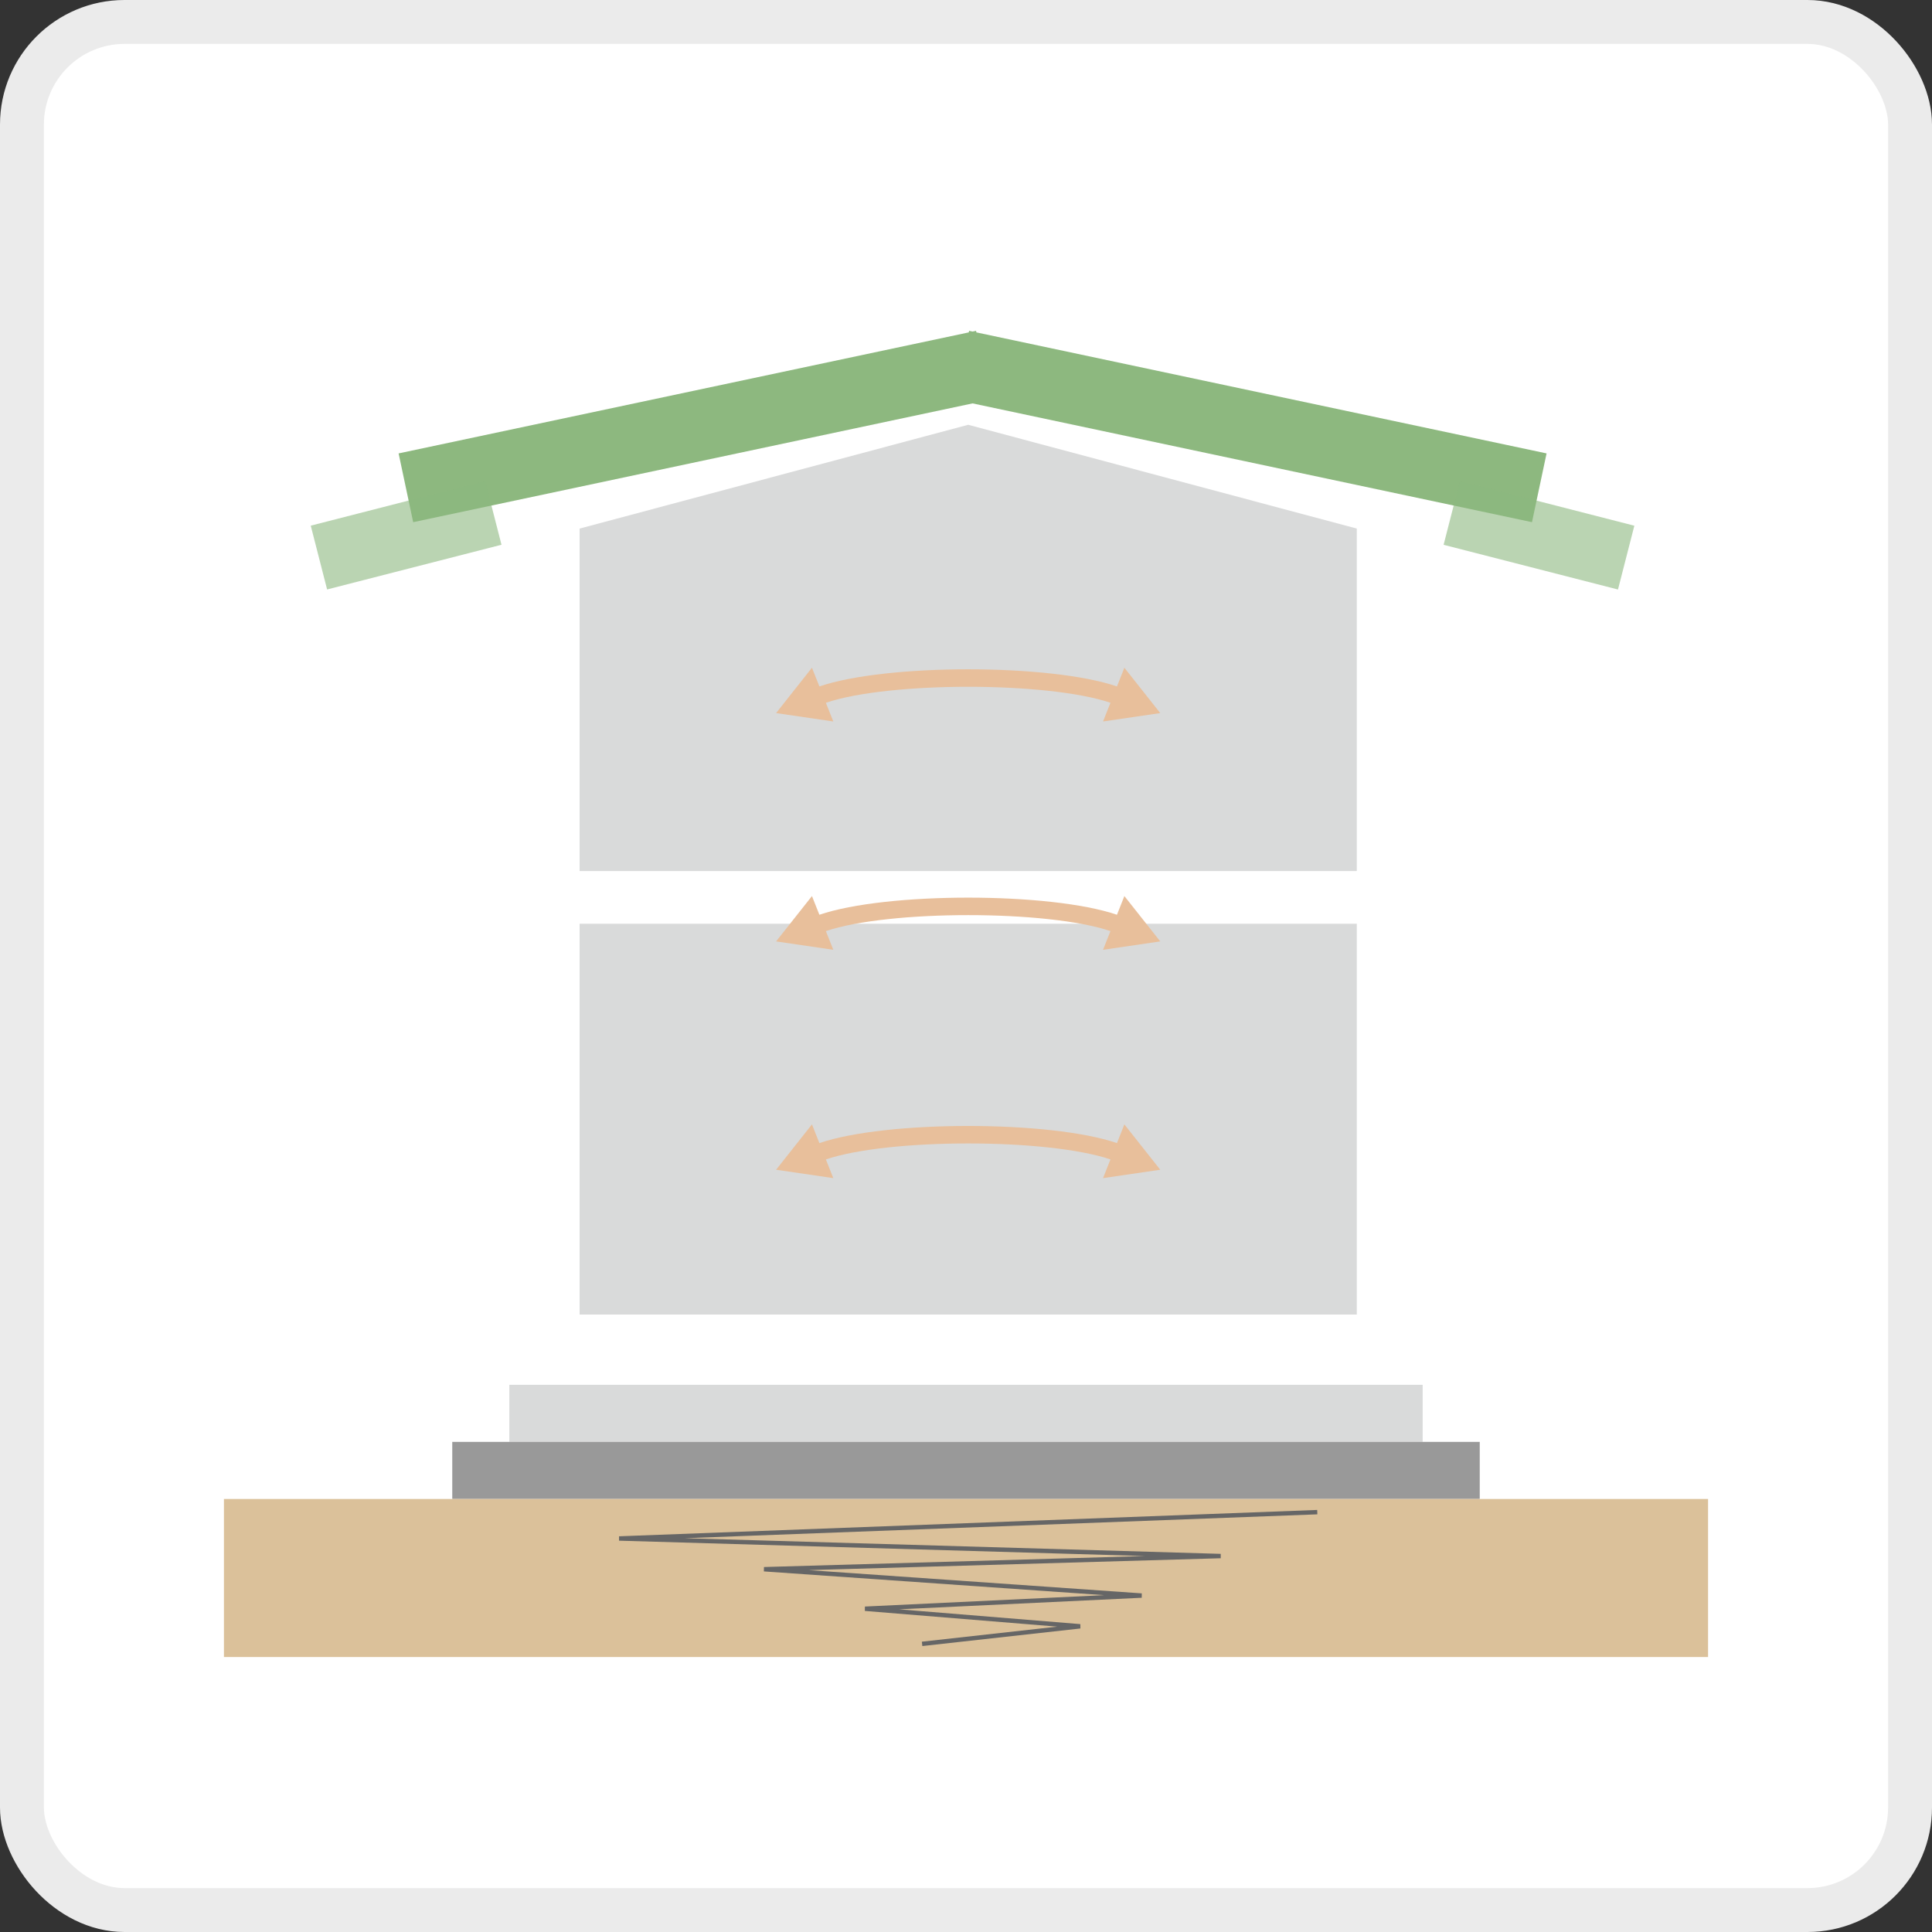
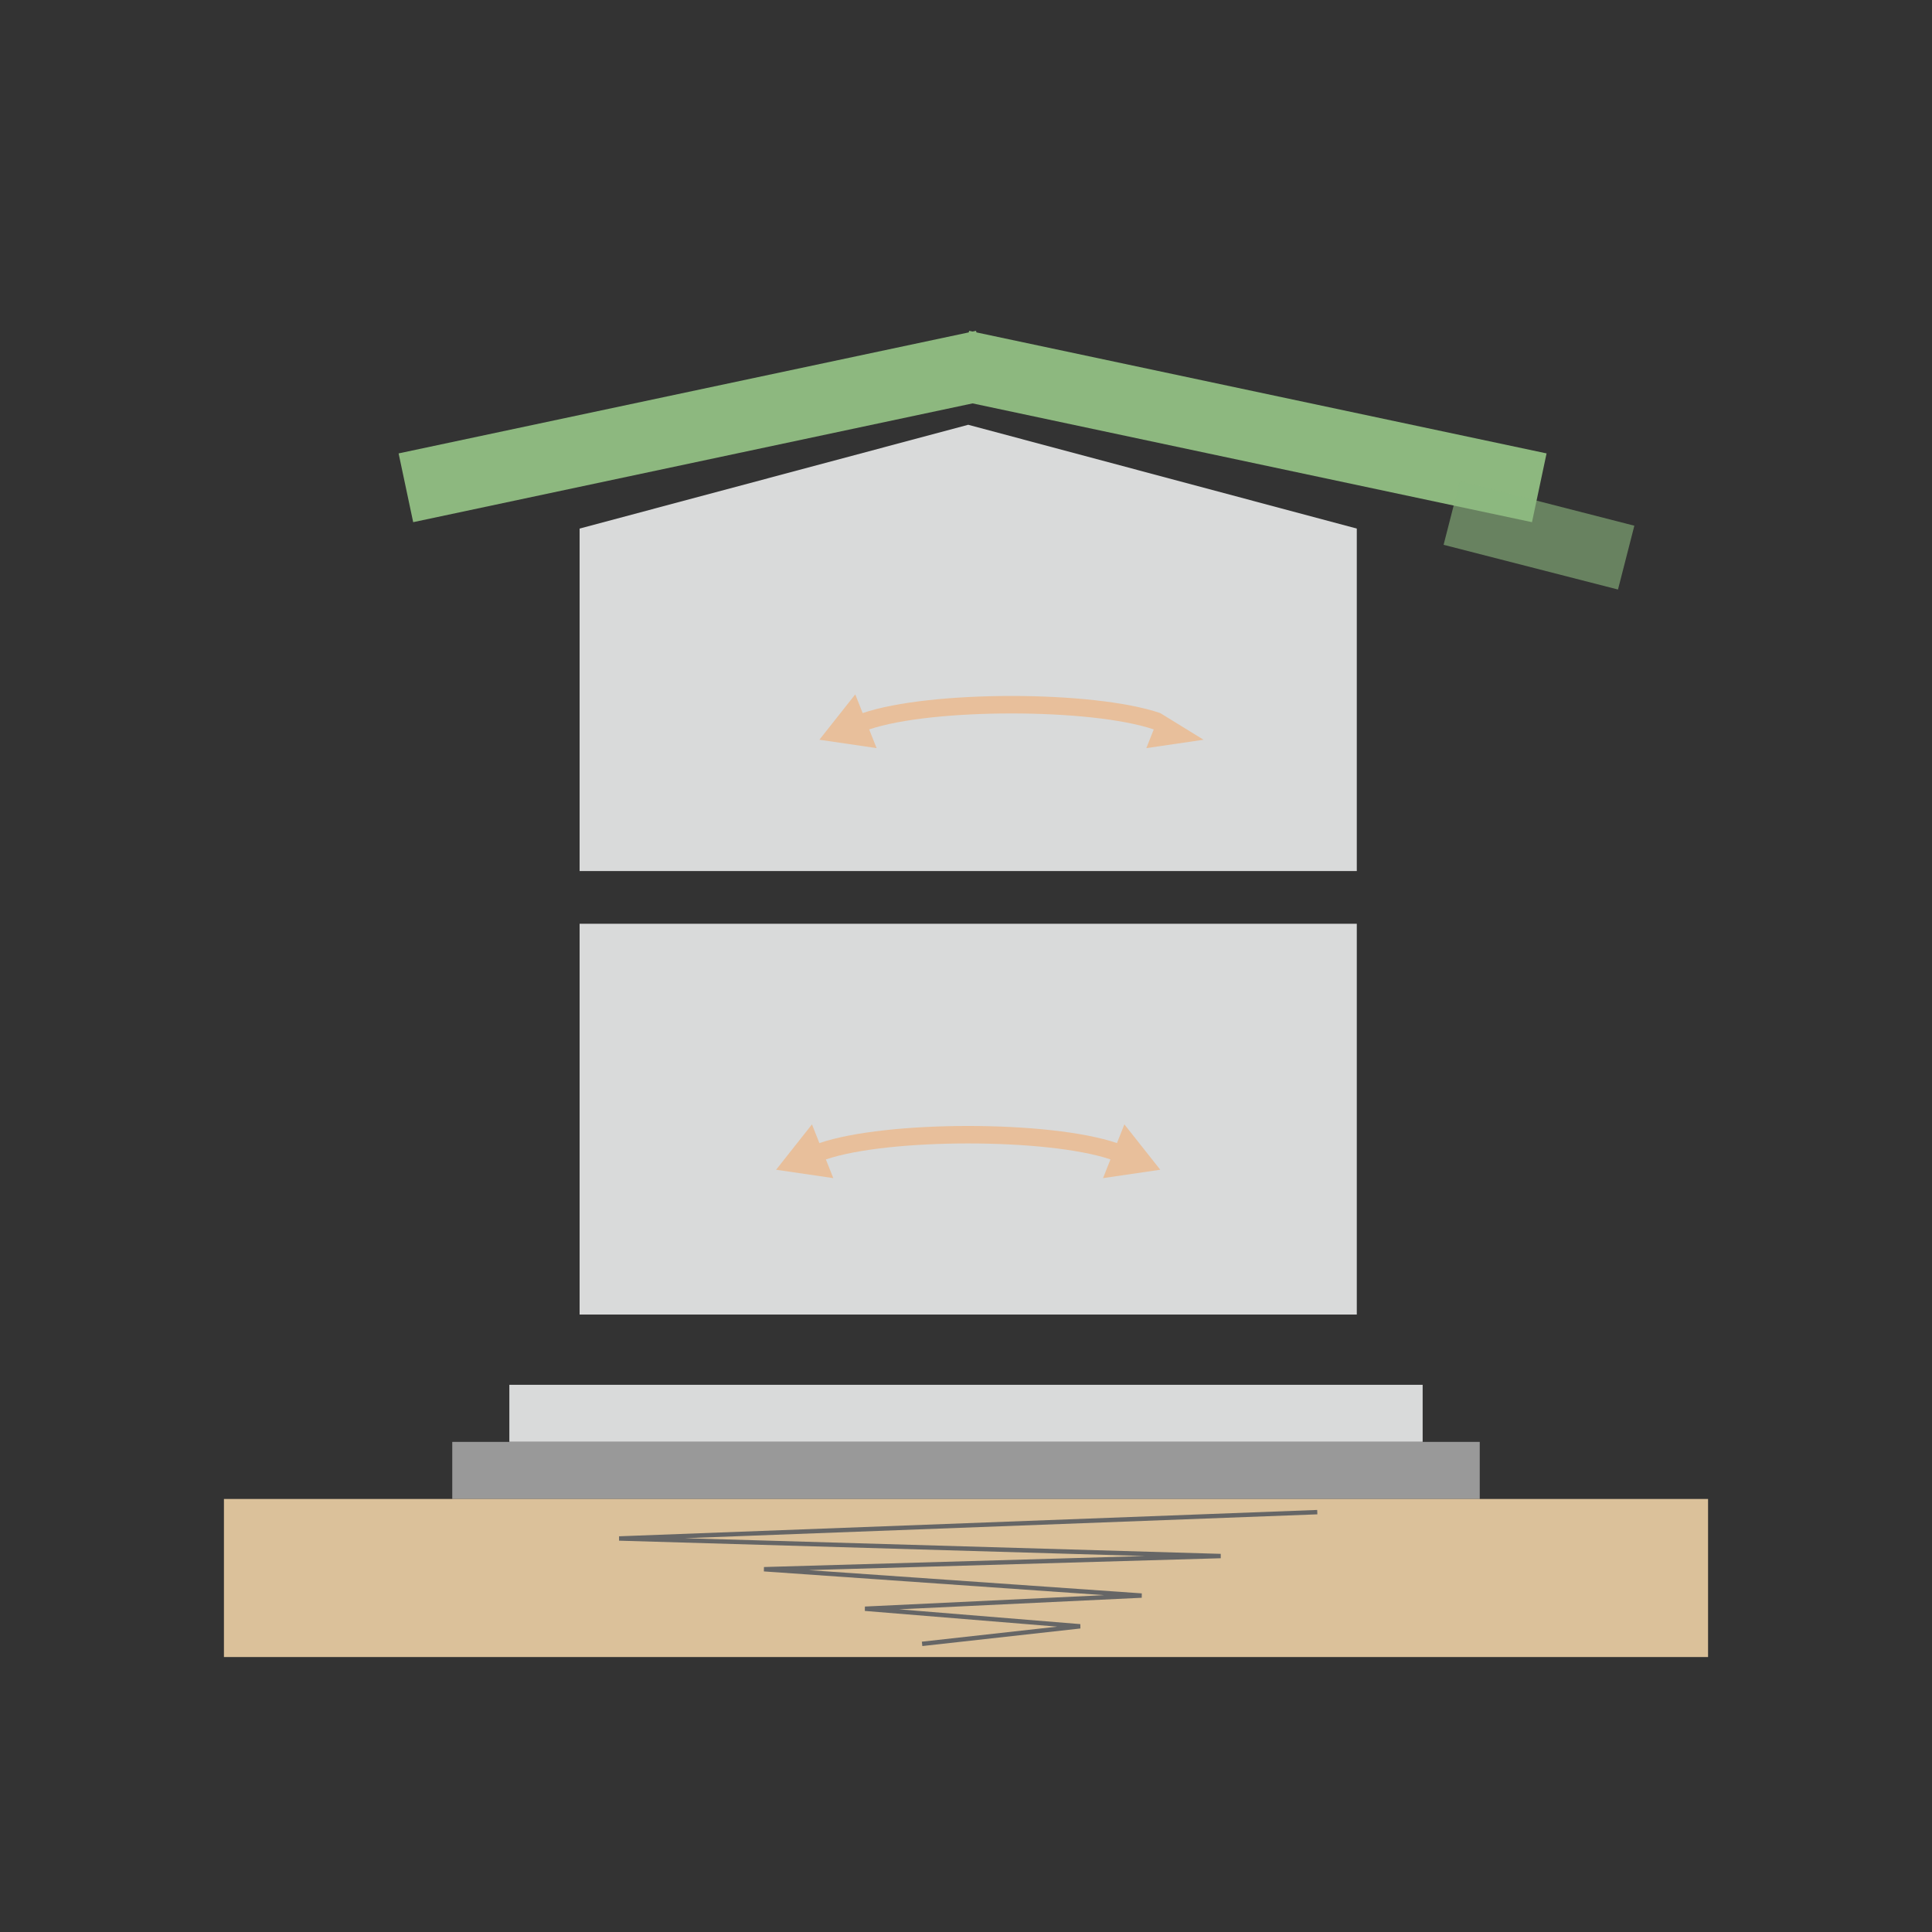
<svg xmlns="http://www.w3.org/2000/svg" id="_レイヤー_2" data-name="レイヤー 2" width="440" height="440" viewBox="0 0 440 440">
  <rect x="0" y="0" width="440" height="440" fill="#333333" stroke="none" />
  <defs>
    <style>
      .cls-1 {
        fill: #999;
      }

      .cls-1, .cls-2, .cls-3, .cls-4, .cls-5, .cls-6 {
        stroke-width: 0px;
      }

      .cls-7 {
        stroke: #000;
        stroke-dasharray: 0 2.89;
      }

      .cls-7, .cls-8 {
        fill: none;
      }

      .cls-7, .cls-8, .cls-9 {
        stroke-miterlimit: 10;
      }

      .cls-2 {
        fill: #d9dada;
      }

      .cls-3 {
        fill: #dbc19a;
      }

      .cls-8 {
        stroke: #666;
      }

      .cls-4 {
        fill: #e8bf9b;
      }

      .cls-5, .cls-6 {
        fill: #8db87f;
      }

      .cls-6 {
        opacity: .6;
      }

      .cls-9 {
        fill: #fff;
        stroke: #ebebeb;
        stroke-width: 10px;
      }
    </style>
  </defs>
  <g id="_具" data-name="具">
-     <rect class="cls-9" x="5" y="5" width="430" height="430" rx="23.36" ry="23.36" />
    <g>
      <rect class="cls-2" x="132" y="210.38" width="177" height="89" />
      <polygon class="cls-2" points="220.5 96.74 132 120.38 132 198.38 309 198.38 309 120.38 220.5 96.74" />
      <rect class="cls-2" x="116" y="315.38" width="208" height="13" />
      <rect class="cls-1" x="103" y="328.38" width="234" height="13" />
      <rect class="cls-3" x="51" y="341.38" width="338" height="36" />
      <polyline class="cls-8" points="300 344.38 141 350.38 278 354.38 174 357.38 260 363.38 197 366.38 246 370.38 210 374.38" />
      <polygon class="cls-5" points="352.22 103.26 222.37 75.7 222.29 75.34 221.5 75.51 220.71 75.34 220.63 75.7 90.78 103.26 94.1 118.92 221.5 91.87 348.9 118.92 352.22 103.26" />
-       <rect class="cls-6" x="72" y="114.38" width="41" height="15" transform="translate(-27.38 26.8) rotate(-14.38)" />
      <rect class="cls-6" x="330" y="114.38" width="41" height="15" transform="translate(659.74 327.01) rotate(-165.62)" />
      <line class="cls-7" x1="116" y1="328.38" x2="96.98" y2="118.31" />
-       <line class="cls-7" x1="325" y1="328.38" x2="344.02" y2="118.31" />
      <line class="cls-7" x1="116.5" y1="167.88" x2="113.5" y2="131.88" />
-       <line class="cls-7" x1="324.5" y1="167.88" x2="327.5" y2="131.88" />
-       <path class="cls-4" d="m264.24,162.4l-8.17-10.33-1.69,4.26c-15.25-5.2-52.52-5.2-67.77,0l-1.69-4.26-8.17,10.33,13.03,1.91-1.69-4.26c14.36-4.85,50.46-4.85,64.81,0l-1.69,4.26,13.03-1.91Z" />
-       <path class="cls-4" d="m264.24,214.4l-8.17-10.33-1.69,4.26c-15.25-5.2-52.52-5.2-67.77,0l-1.69-4.26-8.17,10.33,13.03,1.91-1.69-4.26c14.36-4.85,50.46-4.85,64.81,0l-1.69,4.26,13.03-1.91Z" />
+       <path class="cls-4" d="m264.24,162.4c-15.25-5.2-52.52-5.2-67.77,0l-1.69-4.26-8.17,10.33,13.03,1.91-1.69-4.26c14.36-4.85,50.46-4.85,64.81,0l-1.69,4.26,13.03-1.91Z" />
      <path class="cls-4" d="m264.24,266.4l-8.17-10.33-1.69,4.26c-15.25-5.2-52.52-5.2-67.77,0l-1.69-4.26-8.17,10.33,13.03,1.91-1.69-4.26c14.36-4.85,50.46-4.85,64.81,0l-1.69,4.26,13.03-1.91Z" />
    </g>
  </g>
</svg>